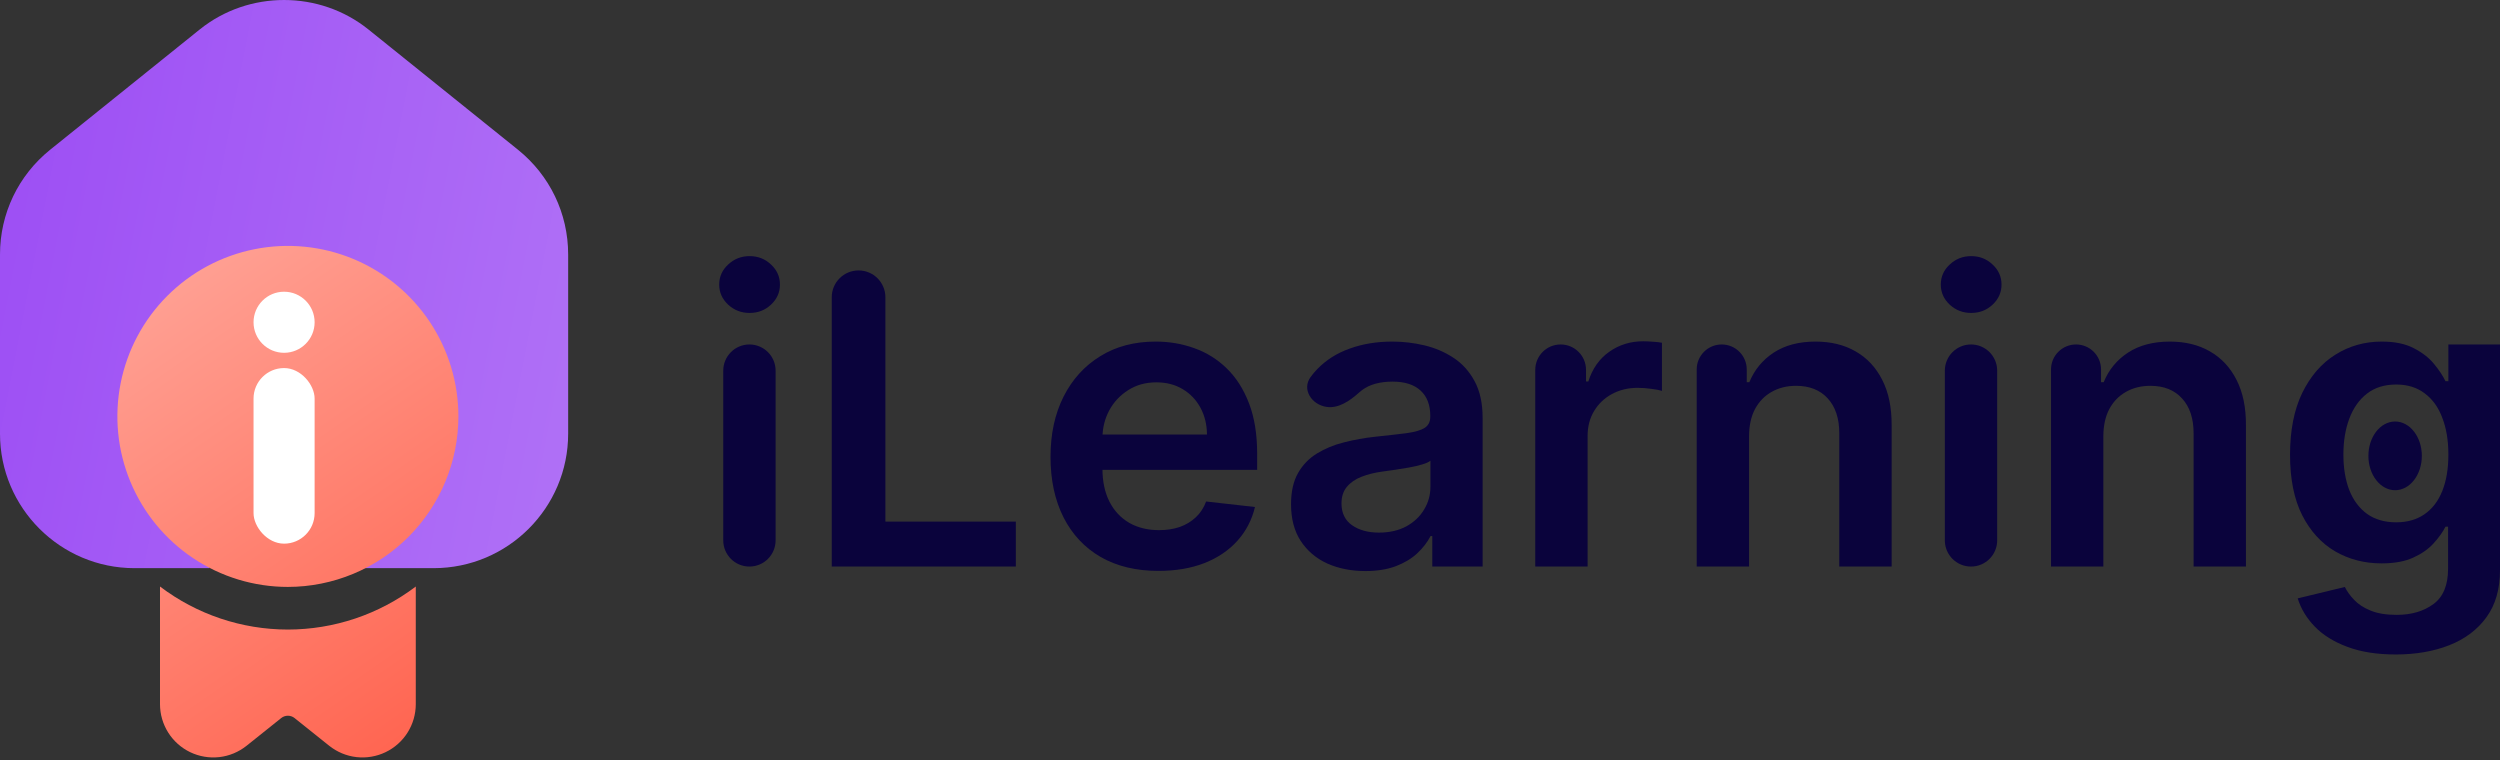
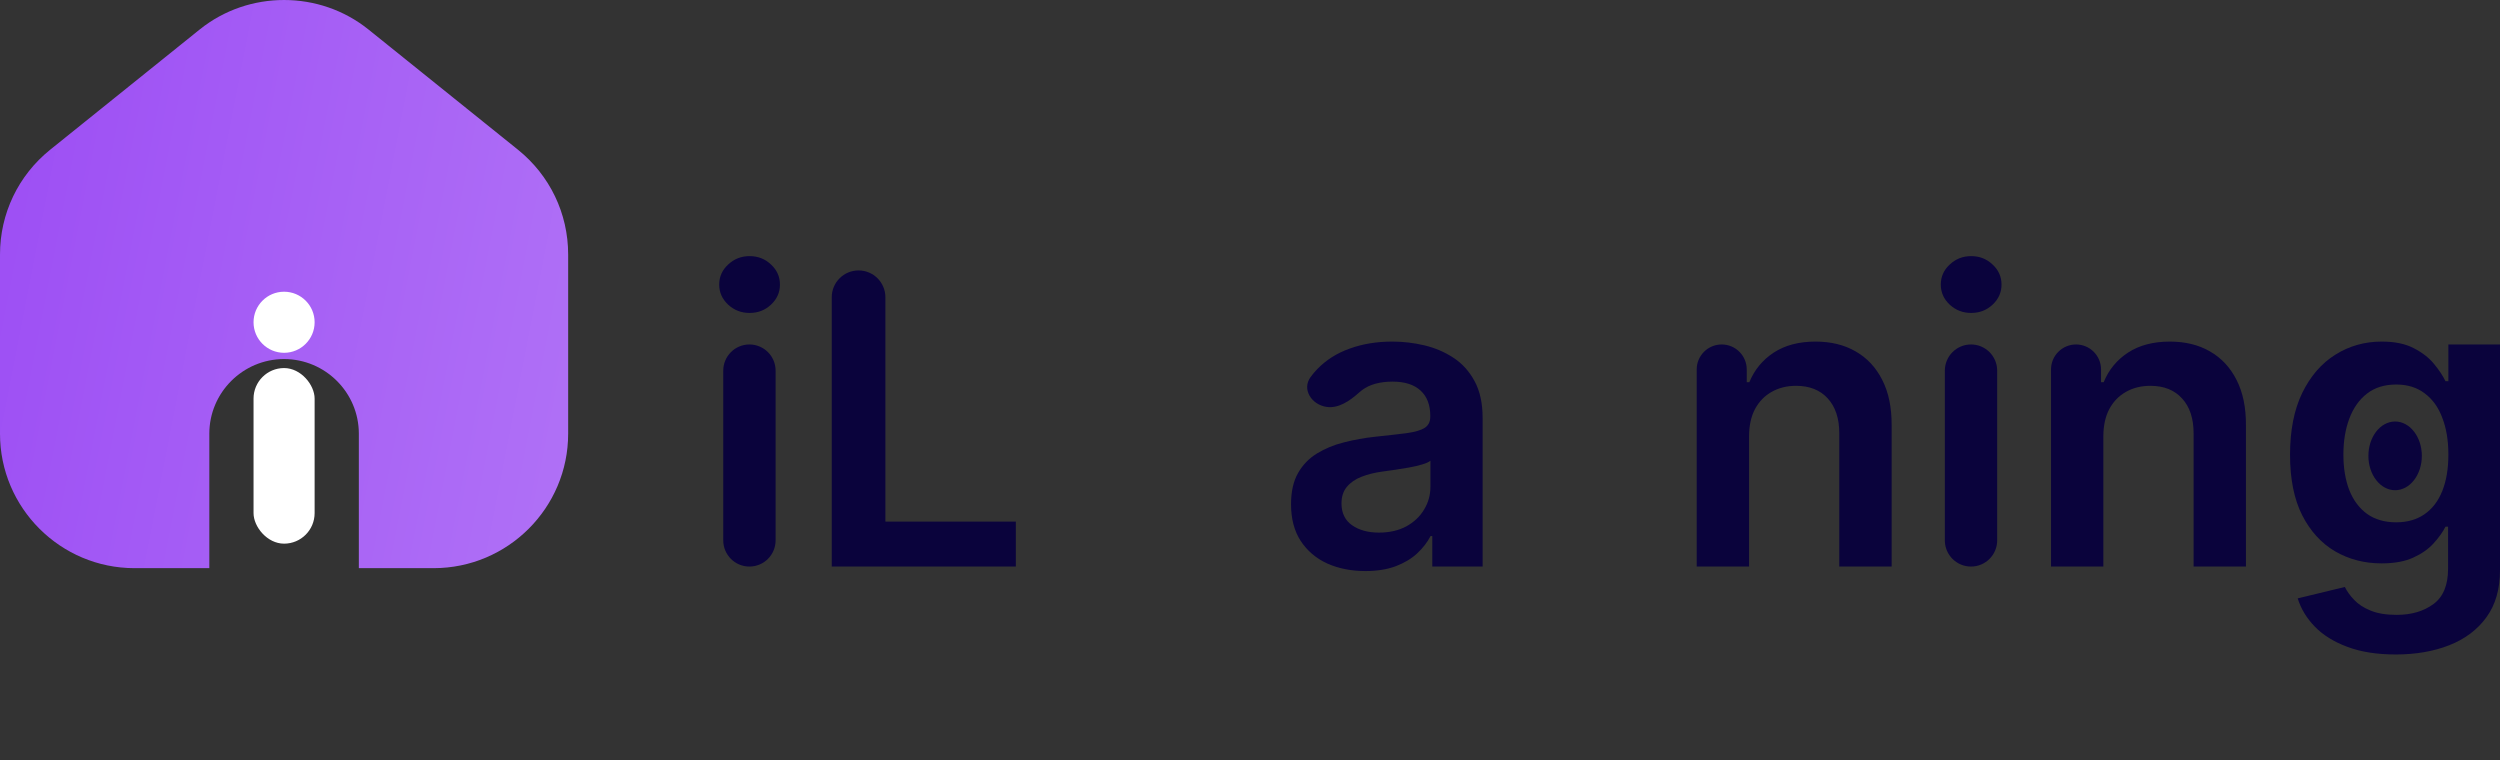
<svg xmlns="http://www.w3.org/2000/svg" width="125" height="38" viewBox="0 0 125 38" fill="none">
  <rect x="0" y="0" width="125" height="38" fill="#333333" stroke="none" />
  <path d="M28.408 12.724V21.686C28.408 25.394 25.39 28.408 21.68 28.408H17.942V21.685C17.942 19.627 16.265 17.953 14.204 17.953C12.144 17.953 10.466 19.627 10.466 21.685V28.408H6.728C3.019 28.408 0 25.393 0 21.686V12.724C0 10.679 0.915 8.769 2.509 7.486L9.985 1.474C12.428 -0.491 15.976 -0.491 18.422 1.474L25.898 7.486C27.493 8.769 28.408 10.677 28.408 12.724Z" fill="url(#paint0_linear_1401_5057)" />
  <g clip-path="url(#clip0_1401_5057)">
-     <path d="M14.394 29.346C12.708 29.346 11.06 28.846 9.658 27.909C8.256 26.973 7.163 25.641 6.518 24.083C5.872 22.525 5.704 20.811 6.033 19.157C6.362 17.503 7.174 15.984 8.366 14.792C9.558 13.6 11.077 12.788 12.731 12.459C14.385 12.13 16.099 12.299 17.657 12.944C19.215 13.589 20.546 14.682 21.483 16.084C22.42 17.486 22.92 19.134 22.92 20.821C22.918 23.081 22.018 25.248 20.42 26.846C18.822 28.445 16.655 29.344 14.394 29.346ZM14.394 31.478C12.085 31.477 9.84 30.721 8 29.326V35.208C8 35.709 8.142 36.201 8.409 36.626C8.676 37.051 9.058 37.392 9.51 37.609C9.963 37.826 10.467 37.912 10.966 37.855C11.465 37.798 11.937 37.601 12.329 37.288L14.062 35.902C14.156 35.827 14.274 35.786 14.394 35.786C14.515 35.786 14.633 35.827 14.727 35.902L16.46 37.288C16.852 37.601 17.324 37.798 17.823 37.855C18.321 37.912 18.826 37.826 19.278 37.609C19.731 37.392 20.113 37.051 20.38 36.626C20.647 36.201 20.789 35.709 20.789 35.208V29.326C18.949 30.721 16.703 31.476 14.394 31.478Z" fill="url(#paint1_linear_1401_5057)" />
-   </g>
+     </g>
  <rect x="12.677" y="18.403" width="3.054" height="8.78" rx="1.527" fill="white" />
  <circle cx="14.204" cy="16.113" r="1.527" fill="white" />
  <ellipse cx="119.756" cy="22.793" rx="1.336" ry="1.718" fill="#0A033C" />
-   <path d="M37.471 28.328C36.749 28.328 36.163 27.743 36.163 27.02V18.532C36.163 17.809 36.749 17.223 37.471 17.223C38.194 17.223 38.78 17.809 38.78 18.532V27.02C38.78 27.743 38.194 28.328 37.471 28.328ZM37.479 15.647C37.064 15.647 36.708 15.51 36.409 15.235C36.11 14.955 35.96 14.62 35.96 14.23C35.96 13.835 36.11 13.5 36.409 13.225C36.708 12.945 37.064 12.806 37.479 12.806C37.898 12.806 38.255 12.945 38.549 13.225C38.848 13.5 38.997 13.835 38.997 14.23C38.997 14.62 38.848 14.955 38.549 15.235C38.255 15.51 37.898 15.647 37.479 15.647Z" fill="#0A033C" />
+   <path d="M37.471 28.328C36.749 28.328 36.163 27.743 36.163 27.02V18.532C36.163 17.809 36.749 17.223 37.471 17.223C38.194 17.223 38.78 17.809 38.78 18.532V27.02C38.78 27.743 38.194 28.328 37.471 28.328M37.479 15.647C37.064 15.647 36.708 15.51 36.409 15.235C36.11 14.955 35.96 14.62 35.96 14.23C35.96 13.835 36.11 13.5 36.409 13.225C36.708 12.945 37.064 12.806 37.479 12.806C37.898 12.806 38.255 12.945 38.549 13.225C38.848 13.5 38.997 13.835 38.997 14.23C38.997 14.62 38.848 14.955 38.549 15.235C38.255 15.51 37.898 15.647 37.479 15.647Z" fill="#0A033C" />
  <path d="M41.587 28.328V20.925V14.863C41.587 14.122 42.188 13.521 42.928 13.521C43.669 13.521 44.27 14.122 44.27 14.863V26.08H50.791V28.328H41.587Z" fill="#0A033C" />
-   <path d="M57.92 28.545C56.806 28.545 55.845 28.314 55.035 27.851C54.23 27.384 53.611 26.724 53.177 25.87C52.743 25.012 52.526 24.003 52.526 22.841C52.526 21.699 52.743 20.696 53.177 19.833C53.615 18.966 54.228 18.291 55.013 17.809C55.799 17.322 56.722 17.079 57.782 17.079C58.467 17.079 59.113 17.189 59.72 17.411C60.332 17.628 60.872 17.965 61.34 18.423C61.812 18.881 62.183 19.465 62.453 20.173C62.723 20.877 62.858 21.715 62.858 22.689V23.492H53.755V21.727H60.349C60.344 21.226 60.236 20.78 60.024 20.39C59.812 19.995 59.515 19.684 59.134 19.457C58.758 19.231 58.32 19.117 57.819 19.117C57.284 19.117 56.814 19.248 56.409 19.508C56.004 19.763 55.688 20.101 55.462 20.52C55.24 20.935 55.127 21.39 55.122 21.887V23.427C55.122 24.073 55.24 24.627 55.476 25.09C55.712 25.547 56.042 25.899 56.467 26.145C56.891 26.386 57.387 26.507 57.956 26.507C58.337 26.507 58.681 26.453 58.99 26.348C59.298 26.237 59.566 26.075 59.792 25.863C60.019 25.651 60.19 25.388 60.306 25.075L62.749 25.35C62.595 25.996 62.301 26.56 61.867 27.042C61.438 27.519 60.889 27.89 60.219 28.155C59.549 28.415 58.783 28.545 57.92 28.545Z" fill="#0A033C" />
  <path d="M68.268 28.553C67.564 28.553 66.93 28.427 66.366 28.177C65.807 27.921 65.364 27.545 65.036 27.049C64.713 26.552 64.552 25.94 64.552 25.212C64.552 24.586 64.667 24.068 64.899 23.658C65.13 23.248 65.446 22.921 65.846 22.675C66.246 22.429 66.697 22.243 67.198 22.118C67.704 21.988 68.227 21.894 68.767 21.836C69.417 21.768 69.945 21.708 70.35 21.655C70.755 21.597 71.049 21.511 71.232 21.395C71.42 21.274 71.514 21.089 71.514 20.838V20.795C71.514 20.25 71.353 19.828 71.03 19.53C70.707 19.231 70.242 19.081 69.634 19.081C68.993 19.081 68.485 19.221 68.109 19.501C68.046 19.548 67.987 19.596 67.932 19.646C67.485 20.046 66.927 20.43 66.333 20.346C65.582 20.239 65.081 19.47 65.527 18.856C65.63 18.713 65.744 18.578 65.867 18.452C66.311 17.994 66.853 17.652 67.494 17.426C68.135 17.194 68.844 17.079 69.62 17.079C70.155 17.079 70.687 17.141 71.218 17.267C71.748 17.392 72.232 17.599 72.671 17.888C73.109 18.173 73.461 18.561 73.726 19.052C73.996 19.544 74.131 20.159 74.131 20.896V28.328H71.615V26.803H71.528C71.37 27.111 71.145 27.401 70.856 27.671C70.572 27.936 70.213 28.15 69.779 28.314C69.35 28.473 68.846 28.553 68.268 28.553ZM68.947 26.63C69.473 26.63 69.928 26.526 70.314 26.319C70.7 26.107 70.996 25.827 71.203 25.48C71.415 25.133 71.521 24.755 71.521 24.345V23.036C71.439 23.104 71.3 23.166 71.102 23.224C70.909 23.282 70.692 23.333 70.451 23.376C70.21 23.419 69.972 23.458 69.736 23.492C69.499 23.525 69.294 23.554 69.121 23.578C68.731 23.631 68.381 23.718 68.073 23.839C67.764 23.959 67.521 24.128 67.342 24.345C67.164 24.557 67.075 24.832 67.075 25.169C67.075 25.651 67.251 26.015 67.603 26.261C67.954 26.507 68.403 26.63 68.947 26.63Z" fill="#0A033C" />
-   <path d="M76.763 28.328V18.492C76.763 17.791 77.331 17.223 78.032 17.223C78.733 17.223 79.301 17.791 79.301 18.492V19.074H79.416C79.619 18.433 79.966 17.939 80.458 17.592C80.954 17.24 81.52 17.064 82.157 17.064C82.301 17.064 82.463 17.071 82.641 17.086C82.824 17.096 82.976 17.112 83.097 17.137V19.544C82.986 19.506 82.81 19.472 82.569 19.443C82.333 19.409 82.104 19.392 81.882 19.392C81.405 19.392 80.976 19.496 80.595 19.703C80.219 19.906 79.923 20.188 79.706 20.549C79.489 20.91 79.38 21.328 79.38 21.8V28.328H76.763Z" fill="#0A033C" />
  <path d="M87.453 21.822V28.328H84.835V18.474C84.835 17.783 85.395 17.223 86.086 17.223C86.777 17.223 87.337 17.783 87.337 18.474V19.11H87.467C87.723 18.488 88.13 17.994 88.689 17.628C89.253 17.262 89.949 17.079 90.778 17.079C91.545 17.079 92.212 17.242 92.781 17.57C93.355 17.898 93.798 18.373 94.112 18.995C94.43 19.616 94.586 20.371 94.582 21.258V28.328H91.964V21.663C91.964 20.92 91.771 20.339 91.386 19.92C91.005 19.501 90.477 19.291 89.802 19.291C89.344 19.291 88.937 19.392 88.581 19.595C88.229 19.792 87.951 20.079 87.749 20.455C87.552 20.831 87.453 21.287 87.453 21.822Z" fill="#0A033C" />
  <path d="M98.551 28.328C97.828 28.328 97.242 27.743 97.242 27.02V18.532C97.242 17.809 97.828 17.223 98.551 17.223C99.273 17.223 99.859 17.809 99.859 18.532V27.02C99.859 27.743 99.273 28.328 98.551 28.328ZM98.558 15.647C98.144 15.647 97.787 15.51 97.488 15.235C97.189 14.955 97.04 14.62 97.04 14.23C97.04 13.835 97.189 13.5 97.488 13.225C97.787 12.945 98.144 12.806 98.558 12.806C98.977 12.806 99.334 12.945 99.628 13.225C99.927 13.5 100.076 13.835 100.076 14.23C100.076 14.62 99.927 14.955 99.628 15.235C99.334 15.51 98.977 15.647 98.558 15.647Z" fill="#0A033C" />
  <path d="M105.168 21.822V28.328H102.551V18.474C102.551 17.783 103.111 17.223 103.802 17.223C104.492 17.223 105.052 17.783 105.052 18.474V19.11H105.183C105.438 18.488 105.845 17.994 106.404 17.628C106.968 17.262 107.665 17.079 108.494 17.079C109.26 17.079 109.928 17.242 110.497 17.57C111.07 17.898 111.514 18.373 111.827 18.995C112.145 19.616 112.302 20.371 112.297 21.258V28.328H109.68V21.663C109.68 20.92 109.487 20.339 109.101 19.92C108.72 19.501 108.193 19.291 107.518 19.291C107.06 19.291 106.653 19.392 106.296 19.595C105.944 19.792 105.667 20.079 105.464 20.455C105.267 20.831 105.168 21.287 105.168 21.822Z" fill="#0A033C" />
  <path d="M119.787 32.724C118.847 32.724 118.04 32.597 117.365 32.341C116.69 32.091 116.148 31.753 115.738 31.329C115.329 30.905 115.044 30.435 114.885 29.919L117.242 29.348C117.348 29.565 117.502 29.779 117.705 29.991C117.907 30.208 118.18 30.387 118.522 30.526C118.869 30.671 119.305 30.743 119.831 30.743C120.573 30.743 121.187 30.563 121.674 30.201C122.161 29.844 122.404 29.256 122.404 28.437V26.333H122.274C122.139 26.603 121.942 26.88 121.681 27.165C121.426 27.449 121.086 27.688 120.662 27.88C120.243 28.073 119.715 28.169 119.079 28.169C118.225 28.169 117.452 27.969 116.758 27.569C116.069 27.165 115.519 26.562 115.109 25.762C114.704 24.957 114.502 23.95 114.502 22.74C114.502 21.52 114.704 20.491 115.109 19.652C115.519 18.809 116.071 18.17 116.765 17.736C117.459 17.298 118.233 17.079 119.086 17.079C119.737 17.079 120.272 17.189 120.691 17.411C121.115 17.628 121.452 17.891 121.703 18.199C121.954 18.503 122.144 18.79 122.274 19.06H122.419V17.223H125V28.509C125 29.459 124.773 30.244 124.32 30.866C123.867 31.488 123.248 31.953 122.462 32.262C121.677 32.57 120.785 32.724 119.787 32.724ZM119.809 26.116C120.363 26.116 120.836 25.981 121.226 25.711C121.616 25.441 121.913 25.053 122.115 24.547C122.318 24.041 122.419 23.434 122.419 22.725C122.419 22.026 122.318 21.414 122.115 20.889C121.918 20.363 121.624 19.956 121.233 19.667C120.848 19.373 120.373 19.226 119.809 19.226C119.226 19.226 118.739 19.378 118.348 19.681C117.958 19.985 117.664 20.402 117.466 20.932C117.269 21.458 117.17 22.055 117.17 22.725C117.17 23.405 117.269 24 117.466 24.511C117.669 25.017 117.965 25.412 118.356 25.697C118.751 25.976 119.235 26.116 119.809 26.116Z" fill="#0A033C" />
  <defs>
    <linearGradient id="paint0_linear_1401_5057" x1="0" y1="0" x2="32.705" y2="6.38" gradientUnits="userSpaceOnUse">
      <stop stop-color="#9C4DF4" />
      <stop offset="1" stop-color="#B071F6" />
    </linearGradient>
    <linearGradient id="paint1_linear_1401_5057" x1="10.876" y1="12.295" x2="25.369" y2="33.285" gradientUnits="userSpaceOnUse">
      <stop stop-color="#FFA093" />
      <stop offset="1" stop-color="#FF6652" />
    </linearGradient>
    <clipPath id="clip0_1401_5057">
-       <rect width="25.577" height="25.577" fill="white" transform="translate(1.606 12.295)" />
-     </clipPath>
+       </clipPath>
  </defs>
</svg>